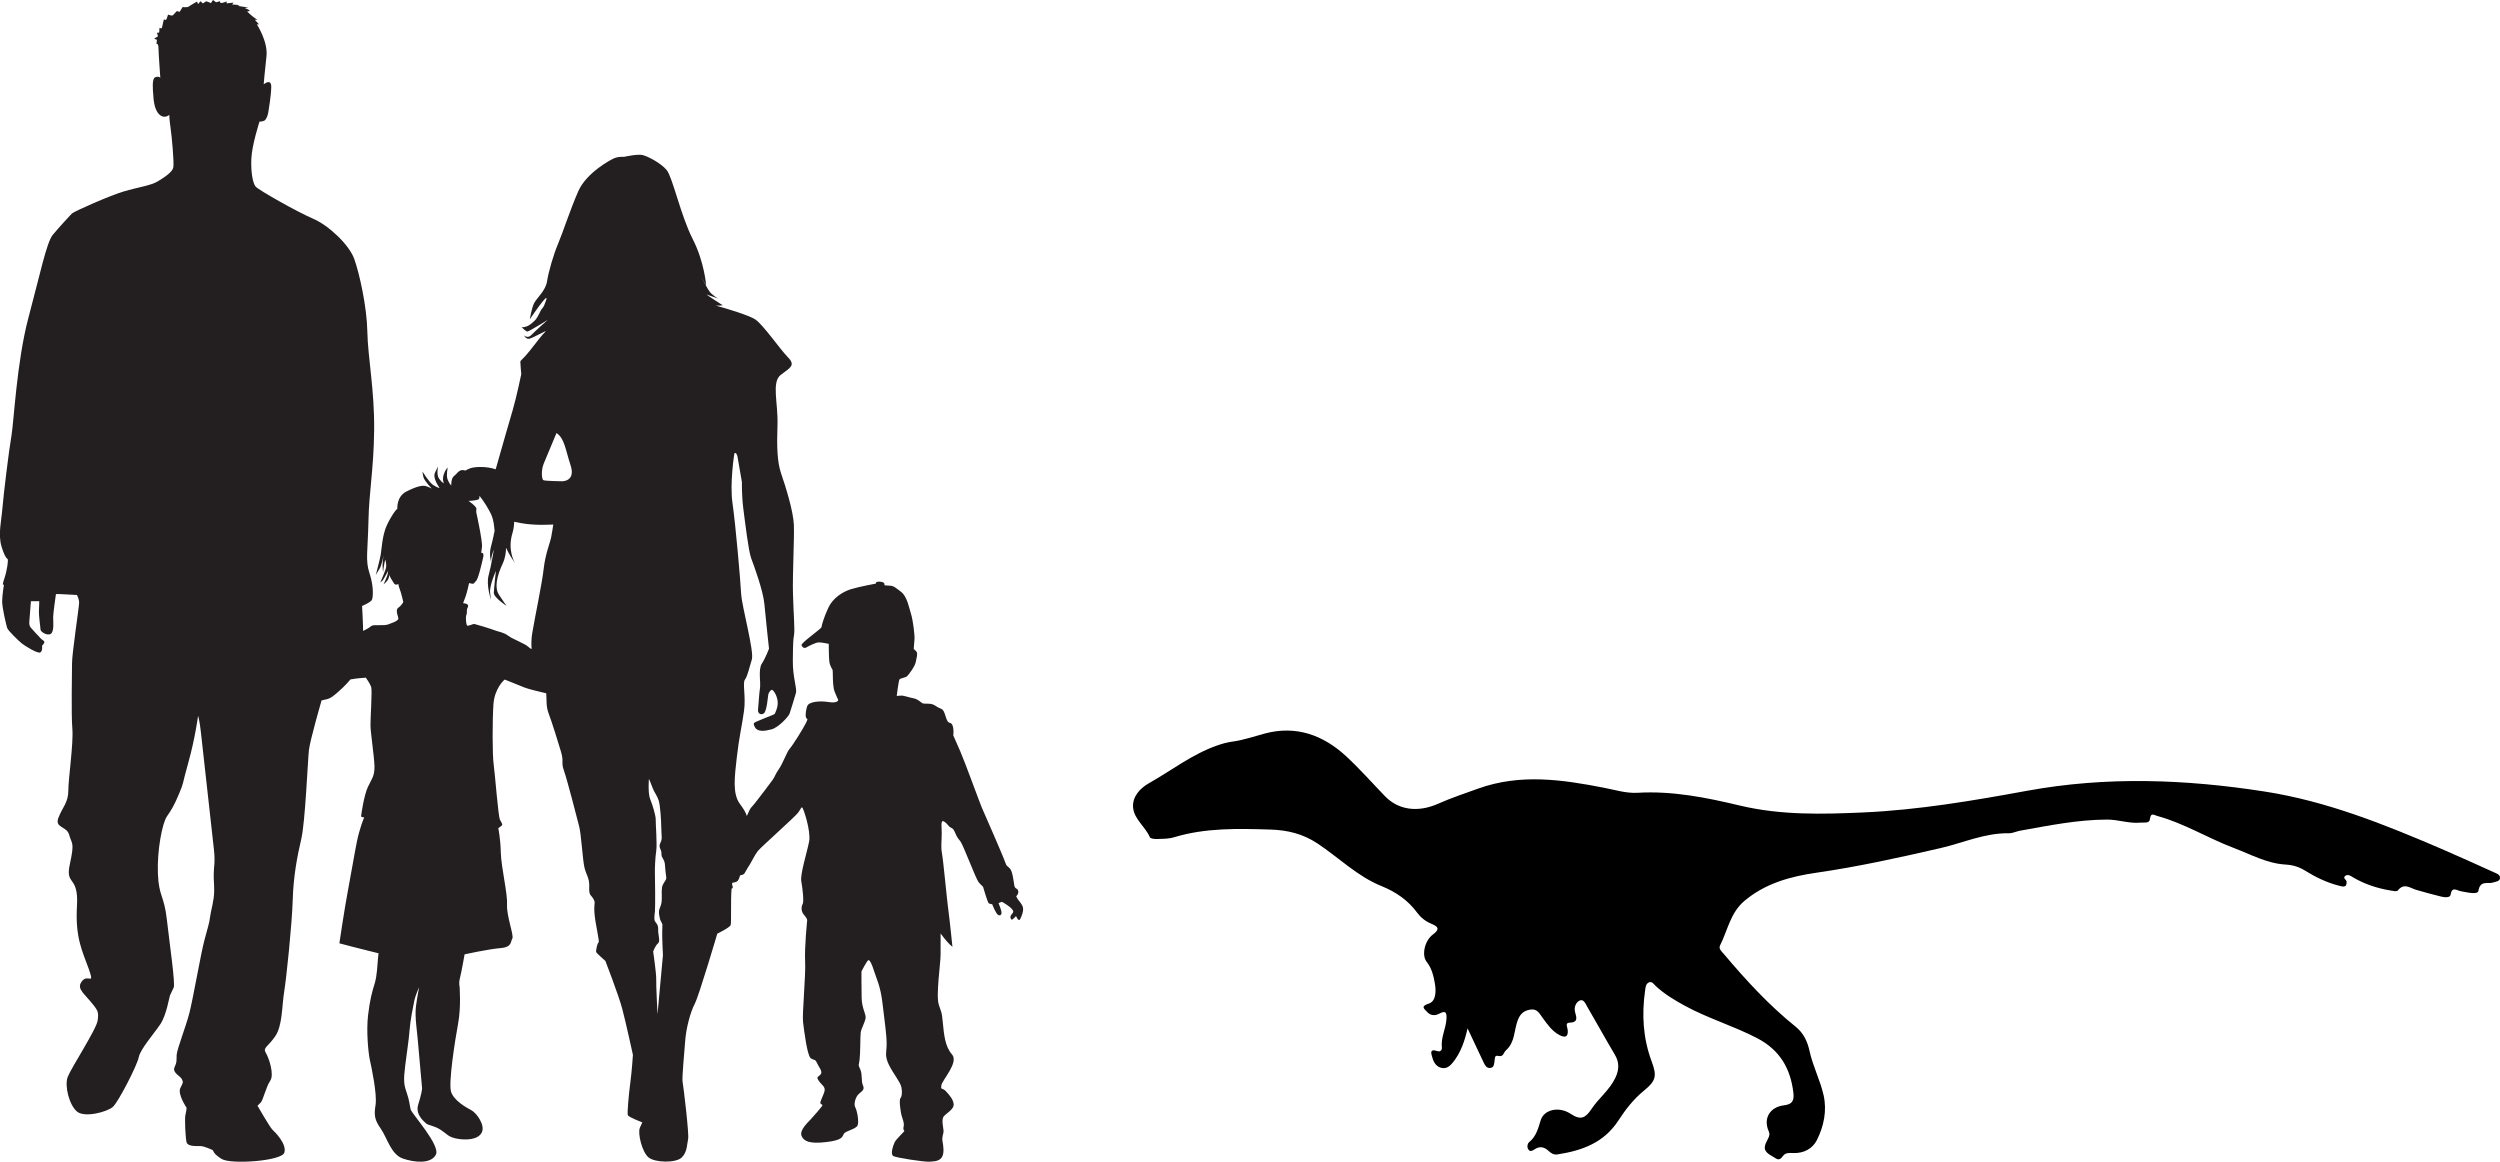
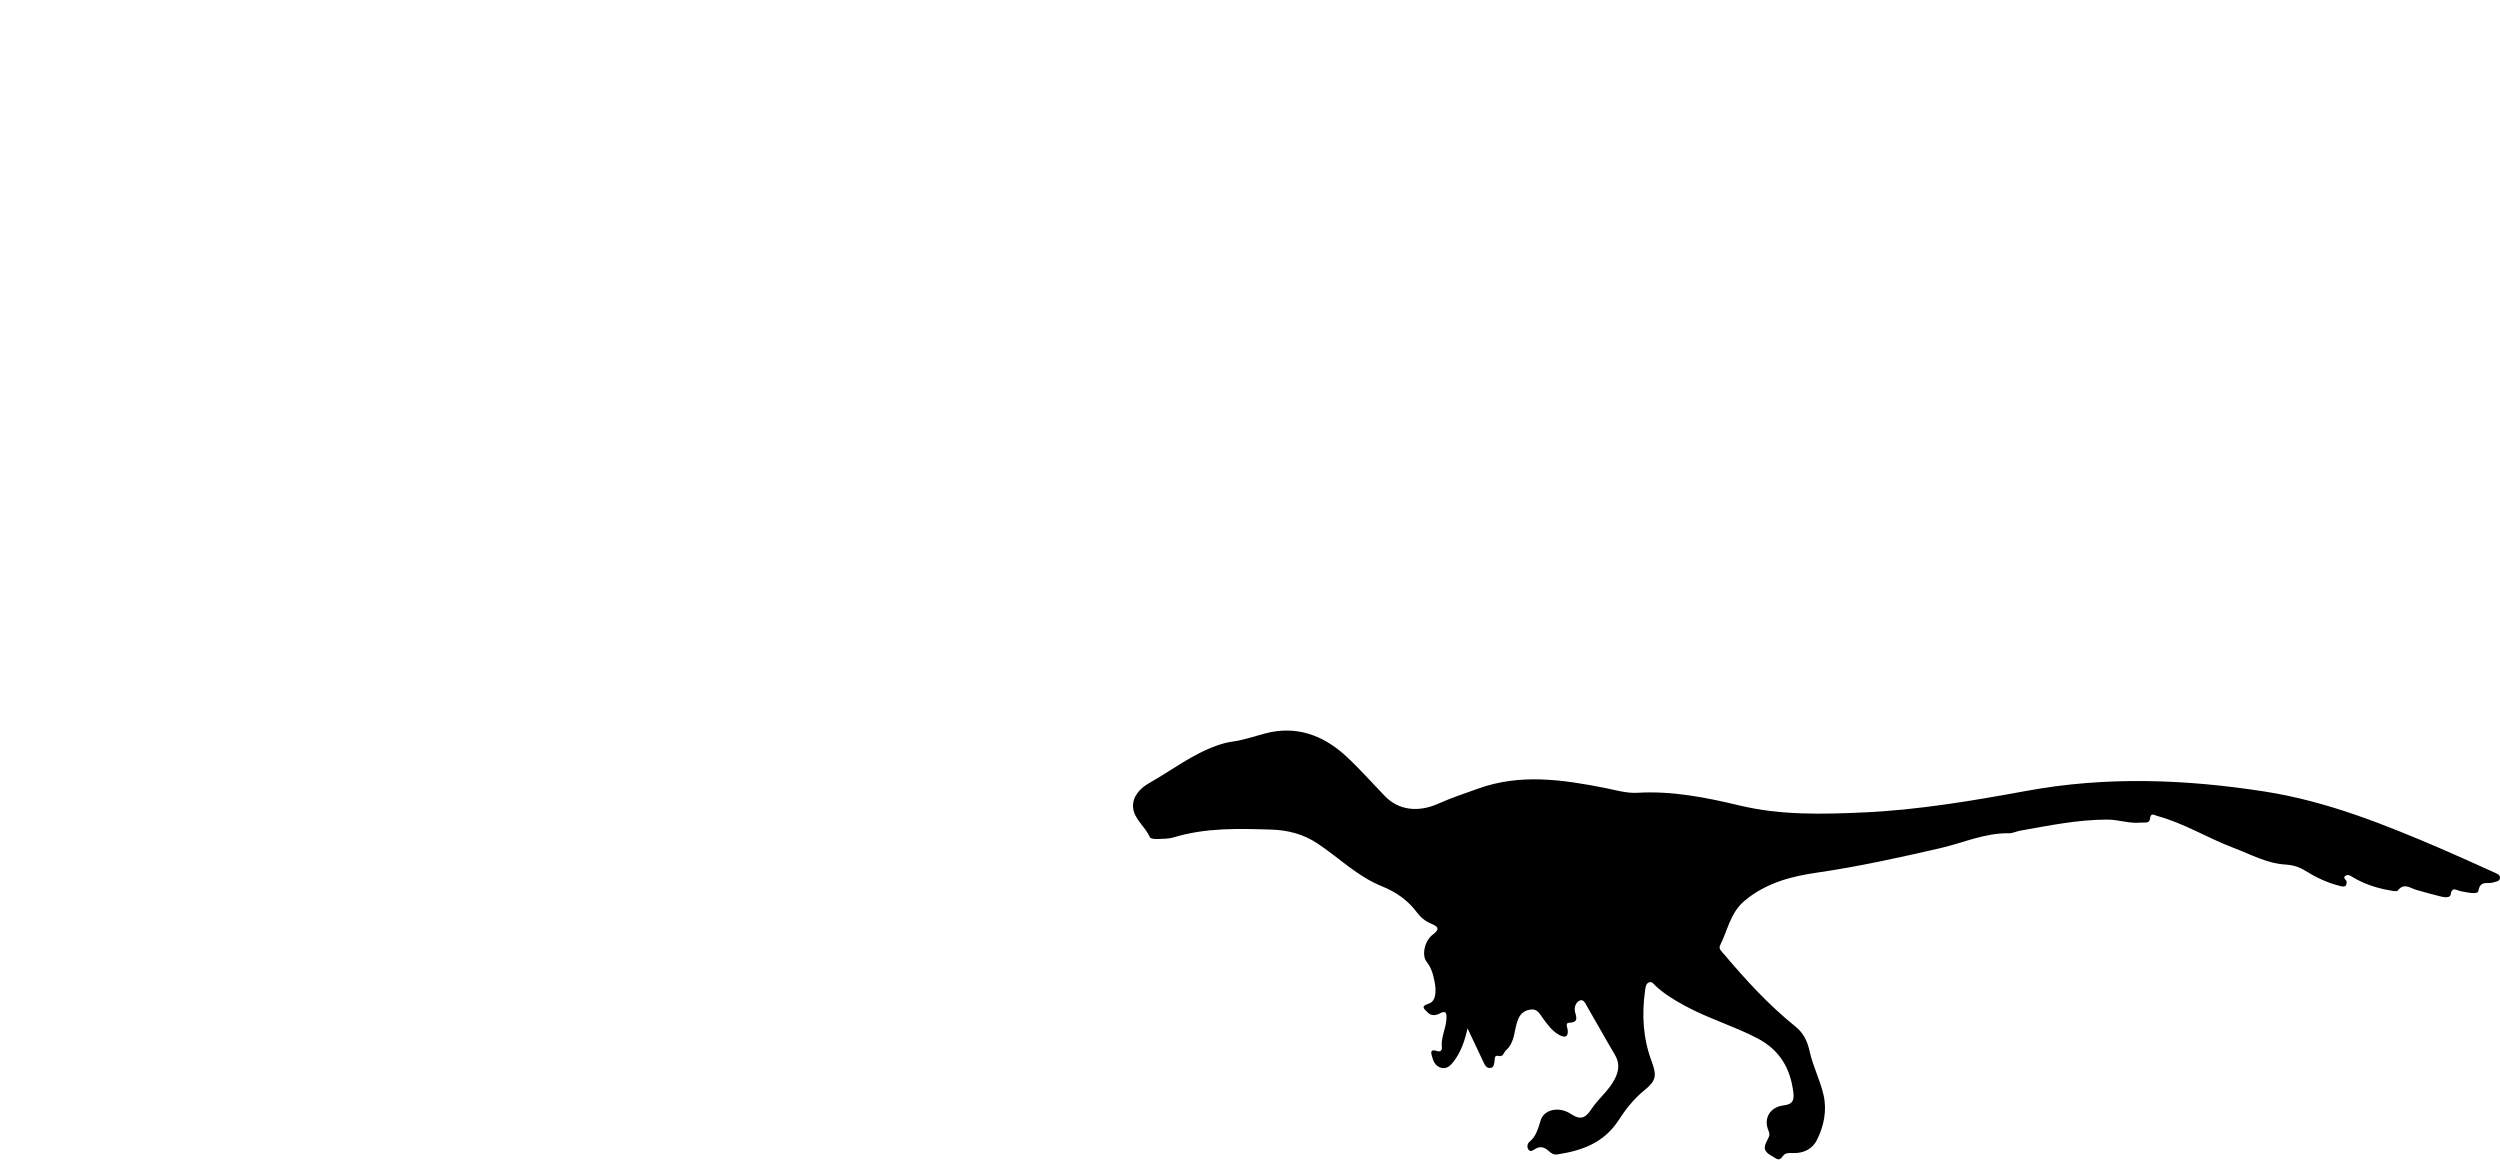
<svg xmlns="http://www.w3.org/2000/svg" id="Layer_2" viewBox="0 0 1056.14 490.8">
  <defs>
    <style>.cls-1{fill:#231f20;}</style>
  </defs>
  <g id="Layer_1-2">
    <g>
      <g>
        <path class="cls-1" d="M217.71,238.15s.05,.08,.06,.09c.03,.04,0,0-.06-.09Z" />
-         <path class="cls-1" d="M432.11,383.08c-.62-1.5-1.88-2.75-2.19-3.26-.31-.5-.62-1.18-.62-1.18,0,0,1.25-1.13,.81-2.37-.44-1.25-1.31-.56-1.63-2.31-.31-1.75-.68-5.69-1.75-6.94-1.07-1.25-1.5-.88-2.13-2.88-.62-2-9.07-21.26-9.82-22.95-.75-1.68-7.31-19.76-9.12-23.82-1.81-4.06-2.94-6.69-2.94-6.69,0,0,.62-4.88-1.44-5.31-2.06-.44-1.56-5.19-3.81-6-2.25-.82-2.56-1.94-4.88-2.07-2.31-.13-2.31,.06-2.94-.25-.62-.31-1.87-1.75-3.75-2.06-1.87-.32-4.13-1.25-5.32-1.12-1.19,.13-1.75,.13-1.75,.13,0,0,.75-6.13,1.12-6.88,.38-.75,2.56-.69,3.38-1.57,.81-.88,3.13-3.94,3.5-5.75,.38-1.81,.94-3.63,.38-4.44-.57-.81-1.19-1.12-1.19-1.12,0,0,.13-2.37,.31-4.06,.19-1.69-.68-8.44-1.44-10.75-.75-2.32-1.62-7.38-4.12-9.32-2.5-1.94-3.25-2.62-4.82-2.69-1.56-.06-2.31-.19-2.31-.19,0,0,.38-1.06-1.06-1.38-1.44-.31-2.44-.06-2.51,.31l-.06,.38s-7.13,1.31-10.57,2.38c-3.44,1.06-7.63,3.75-9.5,7.81-1.88,4.06-2.88,7.56-2.88,8.19s-8.75,6.69-8.44,7.63c.31,.94,1.13,1.5,2.06,.94,.94-.56,3.94-2.12,5.26-2.12s4.18,.63,4.18,.63c0,0,0,5.81,.25,7.56,.25,1.75,1.19,3.06,1.37,3.44,.19,.38-.12,6.63,.81,9.07,.94,2.44,1.56,3.56,1.56,3.56,0,0,.13,1.62-4.12,.94-4.26-.69-7.94,.13-8.7,1.25-.75,1.12-1.19,4.5-.75,5.37,.43,.88,1,0,0,2.13-1,2.13-5.75,9.69-6.94,11-1.18,1.31-2.88,6.19-4.5,8.5-1.63,2.31-1.69,3.25-2.69,4.63-1,1.38-5.69,7.63-7.51,9.88-1.81,2.25-1.81,1.75-2.75,4-.18,.44-.41,.91-.65,1.38-.45-1.6-1.53-3.22-2.95-5.15-3.19-4.33-2.19-11.46-1.26-19.76,.93-8.3,2.22-13.46,3.04-19.54,.83-6.1-.73-11.64,.38-13.16,1.13-1.51,1.81-5,2.91-8.46,1.08-3.47-4.25-22.51-4.52-27.87-.26-5.36-2.35-29.33-3.62-38-1.28-8.66,.77-21.22,.77-21.22,.76-.81,1.29,1.21,1.29,1.21l1.9,10.95s-.14,5.6,.61,11.37c.77,5.78,2.14,17.72,3.3,20.77,1.15,3.05,5.07,13.68,5.57,19.31,.51,5.63,1.96,18.88,1.96,18.88,0,0-1.49,3.97-3.05,6.36-1.56,2.41-.39,7.94-.76,10.27-.38,2.33-.63,7.4-.83,9.09-.22,1.68,1.3,2.54,2.52,1.55,1.23-.98,1.66-7.21,1.83-8,.17-.77,1.01-1.9,1.53-1.88,.52,.03,1.98,1.92,2.38,4.56,.39,2.63-1.03,5.16-1.18,5.54-.16,.39-3.6,1.52-6.27,2.7-2.67,1.17-3.17,1.01-2.09,3.03,1.08,2,4.09,1.64,6.99,.86,2.91-.76,7.18-5.38,7.63-6.67,.46-1.28,2.02-6.55,2.64-8.6,.63-2.06-1.38-6.59-1.28-13.89,.08-7.29,.15-8.6,.52-10.8,.37-2.19-.22-8.75-.46-17.24-.23-8.49,.62-23.31,.38-29.19-.23-5.88-3.62-16.62-5.33-21.52-1.71-4.91-1.92-11.44-1.59-20.68,.32-9.24-2.64-18.12,1.42-21.19,4.06-3.06,6.32-3.99,2.98-7.42-3.36-3.42-10.42-13.68-13.71-15.92-2.68-1.85-13.41-5.03-16.75-5.89,1.23,.08,2.95-.13,2.95-.13,0,0-7.34-4.67-6.69-4.51,.64,.17,4.62,1.66,4.62,1.66,0,0-1.52-.98-2.89-2.23-1.38-1.25-4.1-6.98-4.1-6.98l2.04,3.75s-.69-9.94-5.7-19.71c-5-9.77-8.5-26.11-10.97-29.1-2.46-2.99-8.05-5.87-10.24-6.37-2.2-.5-7.87,.79-7.87,.79,0,0-1.95-.22-3.81,.47-1.86,.69-12.04,6.32-15.41,13.98-3.38,7.66-6.61,17.68-8.52,22.15-1.91,4.47-4.09,11.93-4.69,15.94-.58,4.03-4.53,7.21-5.54,9.39-1.02,2.17-1.76,6.69-1.76,6.69,0,0,8.3-12.37,6.92-8.13-1.39,4.23-1.3,2.28-2.74,5.34-1.45,3.06-1.99,3.3-3.75,4.77-1.76,1.49-3.85,1.39-3.85,1.39,0,0,1.75,1.77,2.39,1.8,.65,.03,8.6-4.92,8.6-4.92,0,0-5.19,4.57-6.84,6.32-1.65,1.74-3.14,.23-3.14,.23,0,0,.69,1.6,2.15,1.41,1.45-.2,8.15-4.17,6.8-2.93-1.36,1.23-3.75,4.51-6.66,8.15-2.92,3.64-3.85,3.86-3.87,4.51-.03,.65,.39,5.24,.39,5.24,0,0-2.04,9.81-3.59,15.08-1.06,3.56-4.47,15.36-7.22,25.11-3.69-1.33-8.68-1.13-10.61-.49-.86,.29-1.58,.66-2.17,1.02-2.69-.93-3.38,1.32-4.67,2.16-1.48,.97-1.33,4.19-1.33,4.19,0,0-.92-1-1.55-2.66-.64-1.67,.06-4.93,.06-4.93,0,0-.87,.52-1.65,2.8-.79,2.28,.05,3.8,.05,3.8,0,0-.86-.26-2.04-1.95-1.17-1.69-.48-4.89-.44-5.13,.04-.23,0,0-1.25,2.51-1.24,2.51,1.88,6.32,1.85,6.5-.02,.18-1.06-.17-2.69-1.21-1.64-1.05-4.46-5.65-4.46-5.65,0,0,0,.84,.4,2.41,.41,1.57,3.52,4.77,3.52,4.77,0,0-1.51-.78-2.77-1.11-1.28-.32-3.83,.23-8.04,2.39-4.2,2.16-3.75,7.29-3.75,7.29l-.34,.25c-.34,.25-2.31,2.76-4.18,6.86-1.86,4.1-2.17,10.25-2.47,12.07-.29,1.82-2.13,8.81-2.13,8.81,0,0,.28-.61,1.48-2.47,1.14-1.77,1.76-5.72,1.81-6.07-.01,.13-.1,.75-.32,2.81-.26,2.37,.13,4.42,.13,4.42l.18-1.54c.19-1.53,.72-3.74,.72-3.74,0,0,.57,1.72,.4,3.14-.17,1.42-2.49,6.53-2.49,6.53,0,0,.27-.2,.83-.65,.56-.46,2.5-4.3,2.5-4.3,0,0-.13,.82-.25,1.59-.12,.76-1.7,4.19-1.7,4.19,0,0,1.66-1.3,2.08-2.44,.41-1.14,.34-1.75,.34-1.75l.11,.44c.11,.44,1.29,2.5,1.92,3.38,.64,.89,1.83,.23,1.83,.23,0,0,0,.72,.6,2.26,.6,1.54,1.45,5.29,1.45,5.29,0,0-.44,1.25-2.08,2.43-1.63,1.19,.4,4.28-.07,4.93-.46,.65-1.63,1.18-3.04,1.68-1.4,.5-1.46,.85-4.94,.78-3.48-.08-2.91,.13-4.53,1.2-.46,.3-1.31,.74-2.3,1.23-.03-3.39-.44-10.52-.44-10.52,0,0,3.52-1.5,4.12-2.54,.58-1.05,.85-5.81-.98-11.29-1.82-5.49-.72-9.21-.45-21.99,.26-12.79,2.21-21.61,2.41-38.45,.19-16.84-2.68-30.93-2.87-41.57-.2-10.64-3.33-24.54-5.49-30.68-2.15-6.13-10.97-14.36-17.43-17.1-6.46-2.74-23.11-12.14-24.28-13.57-1.18-1.44-2.02-5.81-1.82-11.61,.2-5.81,3.46-15.86,3.46-15.86,0,0,1.17,.06,2.02-.39,.85-.46,1.51-2.22,1.7-3.59,.2-1.37,1.17-6.79,1.24-10.64,.06-3.85-3.19-1.11-3.19-1.11,0,0,.45-5.62,1.17-11.81,.72-6.2-4.05-13.51-4.05-13.51,0,0,1.04,.07,.79-.13-.26-.2-1.63-1.83-1.63-1.83h1.1s-.33-.19-1.24-.78c-.91-.59-3.13-2.68-3.13-2.68,0,0,1.18-.2,1.04-.45-.13-.27-2.09-1.05-2.09-1.05l1.63-.19-4.7-.72s1.11-.25,.91-.32c-.19-.06-3.13-.26-3.13-.26l.59-.79-2.93,.32,.06-.78s-2.09,.71-2.42,.65c-.32-.06-.52-.78-.52-.78l-1.57,.46-1.31-.98-.85,1.31s-2.09-.91-2.15-.72c-.07,.19-1.31,.84-1.31,.84l-.91-.91s-.98,.98-1.04,1.18c-.07,.2-.46-1.05-.46-1.05,0,0-3.45,1.96-3.52,2.15-.06,.2-1.83,.33-2.02,.26-.21-.07-.52-.13-.52-.13l-1.31,2.08-1.18-.33s-1.24,1.37-1.64,1.76c-.38,.39-2.08-.26-2.08-.26,0,0-.58,1.96-.79,2.15-.19,.2-.98-.13-.98-.13l-.85,3.72h-1.05s.07,1.7-.12,1.83c-.2,.13-.91,.07-.91,.07l.46,1.5-1.63,1.04,1.18,.46-.2,1.7s.85-.26,.85,1.69,.78,12.66,.78,12.66c0,0-.52-.78-2.08-.26-1.57,.52-1.05,5.35-.92,7.18,.13,1.82,.27,6.26,2.48,8.48,2.22,2.22,4.31,.26,4.31,.26,0,0,0,1.83,.52,5.35,.53,3.53,1.57,14.89,1.18,16.84-.38,1.96-3.52,4.05-6.53,5.88-3,1.83-8.34,2.48-14.48,4.31-6.13,1.82-21.02,8.48-21.8,9.27-.79,.78-5.48,5.87-8.09,9.01-2.61,3.13-5.35,16.45-10.32,35.11-4.96,18.66-6.13,43.99-7.17,49.86-1.04,5.87-3.4,25.32-3.79,30.41-.39,5.09-1.95,11.23-.39,16.31,1.57,5.1,2.34,4.97,2.61,5.35,.25,.39-.13,4.31-1.43,8.22-1.31,3.92-.13,2.35-.13,2.35,0,0-.78,4.57-.78,7.31s1.7,9.79,2.08,11.09c.4,1.3,4.97,5.61,6.27,6.66,1.3,1.04,6.53,4.3,7.7,3.78,1.18-.52,.79-2.87,.79-2.87,0,0,.52-.4,.92-1.18,.38-.78-.79-1.17-1.3-1.7-.53-.52-3.92-4.18-4.44-4.83-.52-.65-.65-1.7-.52-2.74,.12-1.05,.65-8.35,.65-8.35h3.52s0,1.56-.13,3.91c-.13,2.35,.66,7.18,.66,8.09s2.74,2.74,4.3,1.83c1.56-.91,1.04-5.35,1.04-7.05s1.18-9.79,1.18-9.79h1.44l7.44,.4s.92,1.69,.92,3.26-3,21.41-3,25.45-.39,21.53,.13,27.8c.52,6.27-1.7,21.02-1.7,26.11s-2.48,7.05-4.18,11.48c-1.7,4.44,3.53,3.4,4.57,7.31,1.05,3.91,2.36,2.74,.26,12.27-2.09,9.53,3.79,4.3,3,17.75-.79,13.44,2.35,19.19,4.97,26.5,2.61,7.31-.27,2.09-2.74,5.09-2.48,3,.13,4.69,3.52,8.74,3.4,4.05,3.4,4.44,3,7.96-.39,3.53-11.22,20.1-12.66,23.89-1.43,3.78,.65,11.88,3.92,14.62,3.27,2.74,12.79,.13,15.14-1.95,2.35-2.09,10.31-17.62,10.96-21.02,.65-3.39,6.53-10.05,9.13-13.96,2.61-3.92,3.79-11.62,4.05-12.15,.26-.52,.78-1.69,1.56-3.26,.78-1.56-1.69-18.28-2.87-28.72-1.17-10.44-3.4-9.66-3.79-19.45-.39-9.78,1.83-21.27,3.79-24.14,1.96-2.87,3-4.44,5.23-9.79,2.21-5.35,.91-2.61,3.78-12.79,2.88-10.18,4.18-19.97,4.18-19.97,0,0,.65,1.96,1.18,6.92,.52,4.96,4.83,43.73,5.48,49.34,.66,5.61-.06,7.54-.06,10.87s.19,2.94,.19,6.95-1.47,8.51-1.76,11.06c-.3,2.54-.79,3.72-2.34,9.59-1.57,5.88-4.8,24.77-6.37,30.84-1.57,6.07-5.29,15.37-5.39,17.82-.1,2.45,.2,2.74-.88,5.09-1.07,2.35,2.55,3.72,3.13,5.09,.58,1.37,.58,1.18-.68,3.72-1.28,2.54,2.64,8.32,2.64,8.32,0,0-.09,1.47-.49,2.94-.39,1.47,0,9.88,.49,11.65,.5,1.76,3.82,1.57,5.68,1.57s4.89,1.57,5.28,1.67c.4,.1,0,1.47,3.92,3.82,3.91,2.34,25.36,.88,26.43-2.74,1.08-3.62-3.91-8.62-4.99-9.59-1.08-.98-6.36-10.18-6.36-10.18,0,0,.39-.39,1.37-1.37,.98-.98,2.25-6.66,4.01-9.21,1.76-2.54-.49-9.5-1.86-11.75-1.37-2.25,.79-2.45,3.92-6.95,3.13-4.5,2.84-12.82,3.81-18.8,.98-5.97,3.34-28.88,3.63-38.97,.29-10.08,1.95-18.59,3.61-25.64,1.67-7.05,2.75-33.38,3.23-37.6,.49-4.21,5.32-20.91,5.32-20.91,0,0,.26-.13,2.15-.53,1.9-.39,3.59-2.02,4.51-2.8,.59-.51,3.33-2.83,5.57-5.58,2.87-.54,6.49-.74,6.49-.74,0,0,1.77,2.45,2.26,3.92,.49,1.46-.33,13.01-.3,16.21,.03,3.2,1.62,13.26,1.69,17.37,.06,4.11-1.13,5.18-2.77,8.65-1.64,3.47-2.82,11.59-2.87,12.31-.05,.71,1.45,.41,1.29,.63-.16,.21-1.97,4.74-3.06,10.11-1.1,5.36-2.31,12.94-3.76,20.48-1.44,7.53-3.66,22.54-3.66,22.54,0,0,.34,.11,5.2,1.37,4.86,1.26,11.34,2.84,11.34,2.84l-.23,2.19c-.22,2.19-.37,7.23-1.37,10.5-1.01,3.27-2.04,6.72-2.83,13.58-.79,6.86,.15,16.05,.78,18.85,.64,2.81,3.11,14.47,2.4,18.93-.71,4.46-.41,6.32,2.24,10.11,2.64,3.79,4.28,10.86,9.31,12.57,5.02,1.71,11.85,2.32,13.92-1.63,2.08-3.94-10.24-17.35-10.66-19.17-.44-1.82-.49-3.75-1.69-7.14-1.21-3.39-1.35-5.15-.58-11.47,.77-6.33,1.49-10.43,1.81-14.71,.33-4.29,1.44-9.77,1.98-12.39,.53-2.62,2.08-5.87,2.08-5.87,0,0-.75,3.55-1.34,8.04-.6,4.48,.59,11.35,.84,15.07,.25,3.71,1.76,19.13,1.75,19.61-.02,.48-.3,2.6-1.65,6.9-1.35,4.3,2.7,7.24,3.37,7.95,.67,.71,3.46,.92,6.14,2.67,2.67,1.75,3.18,3.09,6.98,3.76,3.81,.67,8.79,.45,10.36-2.62,1.58-3.06-2.22-8.3-4.4-9.43-2.17-1.13-7.42-4.08-8.57-7.81-1.15-3.74,1.65-21.6,2.98-28.79,1.33-7.19,.6-15.38,.63-15.62,.04-.24-.48-1.16,.17-3.7,.65-2.55,1.94-9.93,1.94-9.93,0,0,10.18-2.23,15.18-2.63,5-.41,4.18-2.83,4.98-4.03,.79-1.2-2.5-9.61-2.23-14.33,.27-4.71-2.48-15.75-2.63-21.98-.15-6.22-1.07-10.29-1.07-10.29,0,0,.68-.49,1.37-1.05,.69-.55,.06-1.14-.67-2.58-.74-1.44-2.08-19.36-2.65-23.37-.57-4-.56-18.76-.09-25.43,.46-6.67,4.61-10.4,4.79-10.38,.18,.03,6.17,2.49,8.44,3.39,1.55,.62,6.1,1.72,9.07,2.41,.21,2.71-.14,5.44,1,8.48,1.51,3.98,3.87,11.66,5.22,16.16,1.34,4.51-.09,4.3,1.3,8.15,1.37,3.85,5.53,20.09,6.41,23.53,.87,3.44,1.42,13.63,2.17,17.06,.75,3.43,2.25,4.54,2.06,8.44-.19,3.9,.89,3.31,1.84,5.18,.95,1.87,.06,1.18,.37,5.76,.3,4.57,2.28,12.1,1.74,12.47-.55,.36-1.23,3.59-.99,4.12,.24,.53,3.87,3.71,3.87,3.71,0,0,5.56,14.36,7.11,20.17,1.54,5.82,4.52,19.51,4.52,19.51,0,0-.47,7.15-1.09,11.68-.61,4.55-1.4,12.86-1.06,13.78,.35,.92,6.12,3.04,6.12,3.04l-1.03,2.29c-1.02,2.3,.93,10.35,3.69,12.56,2.76,2.23,11.5,2.39,13.96,.04,2.46-2.36,2.23-5.76,2.73-7.81,.49-2.07-2.03-22.68-2.34-24.25-.3-1.59,.72-12.1,1.11-17.3,.38-5.2,2.15-12.02,4.02-15.58,1.85-3.55,9.53-29.66,9.53-29.66,0,0,5.2-2.48,5.65-3.63,.37-.97-.05-10.09,.38-15.35,.33-.12,.52-.34,.52-.69,0-.27-.16-.69-.32-1.06,.04-.27,.09-.52,.14-.73,0-.02,.01-.04,.02-.06,.69-.07,1.85-.27,2.28-.83,.63-.81,.94-2.25,.94-2.25,0,0,1.57-.24,1.88-.87,.31-.63,2.19-3.75,2.38-3.94,.19-.19,2-3.94,3.31-5.56,1.31-1.63,15.63-14.32,17.01-16.19,1.37-1.88,1.18-2.31,1.68-2.13,.5,.19,3.75,9.94,2.93,14.32-.81,4.38-3.87,13.88-3.31,16.88,.56,3,1.19,8.63,.56,9.63-.63,1-.63,3.06,.38,4.25,1,1.19,1.59,2.08,1.55,2.5-.03,.43-1.18,11.45-.87,17.44,.32,6-1.31,22.2-.87,25.7,.43,3.5,1.74,14.13,3.25,15.2,1.5,1.06,1.82,.18,2.62,2,.82,1.81,2.57,3.63,1.56,4.81-1,1.19-1.99,.88-.87,2.62,1.13,1.75,2.82,2.5,2.56,4.19-.25,1.69-2.25,5-1.75,5.5,.5,.5,.87,.5,.81,.82-.06,.31-3.69,4.56-5.12,6.06-1.43,1.5-4.63,4.56-3.69,6.81,.94,2.25,3.31,3.44,10.31,2.62,7.01-.81,6.82-2.19,7.56-3.5,.75-1.31,5.19-1.94,5.82-3.62,.62-1.69-.26-6.25-1-7.56-.75-1.32,.06-4.32,1.38-5.56,1.31-1.25,2.75-1.81,1.87-3.69-.87-1.87-.12-4.37-1.13-6.75-1-2.38-.69-1.12-.31-4.06,.38-2.94,.25-10.07,.5-11.69,.25-1.63,2.13-4.81,2.07-6.38-.06-1.57-1.57-4-1.69-8-.12-4-.07-11.32-.07-11.32,0,0,2.38-4.69,2.94-4.75,.57-.06,1.44,1.57,2.38,4.63,.93,3.07,2.69,6.13,3.56,13.63,.88,7.5,1.75,13.31,1.75,17s-.94,5,.88,8.81c1.81,3.81,4.93,7.38,5.37,9.69,.44,2.32,.12,4.07-.44,4.57-.56,.5-.12,5.69,.81,8.31,.94,2.63,.63,3.19,.5,3.94-.13,.75,.06,1.38,.37,1.51,.32,.12-3.43,3.37-4.12,4.88-.69,1.5-1.82,4.93-.63,5.75,1.19,.81,13.38,2.56,15.13,2.44,1.75-.12,4.19-.06,5.38-1.75,1.19-1.69,.74-4.81,.37-6.81-.37-2,.44-3.19,.44-4.32s-1.06-4.87,.06-6.25c1.13-1.38,4.19-2.93,4.19-4.94s-1.63-3.94-3.26-5.69c-1.62-1.75-2.24-.25-1.93-2.5,.31-2.25,7.5-9.7,4.49-13.07-3-3.38-3.38-8.5-3.87-13.38-.5-4.88-.38-3.57-1.69-7.57-1.31-4.01,.75-17.38,.75-21.38v-8.75s2.62,3.51,3.81,4.57l1.19,1.06s-1.19-11.75-1.76-15.75c-.56-4-2.08-20.61-2.65-23.67-.56-3.06-.11-4.9-.11-8.53s-.69-6.31,1.5-4.63c.78,.6,1.51,1.75,2.07,2.07,.56,.31,1.25,.31,2.06,2.25,.81,1.94,1.13,2.31,2.25,3.69,1.13,1.37,6.56,15.88,7.69,17.26,1.13,1.37,1.82,1.69,1.94,2.13,.12,.44,1.87,6.37,2.31,6.75,.44,.37,1.5,.44,1.5,.44,0,0,1.57,4.13,2.57,4.56,1,.44,1.44-.32,1.37-1.19-.06-.87-1.25-3.81-1.25-3.81,0,0,1.06-.56,1.38-.56s3.06,1.81,3.81,2.56c.75,.75,1.12,1.25,1,1.75-.12,.5-1.18,1.31-1.18,2s.31,1.44,.81,1.13c.5-.31,1.57-1.44,1.57-1.44,0,0,1,2.44,1.63,1.44,.62-1,1.81-3.88,1.18-5.37ZM229.65,195.98c1.12-2.78,5.44-13.04,5.44-13.04,3.4,2.23,3.76,6.94,5.98,13.7,2.21,6.77-3.56,6.67-3.56,6.67,0,0-7.33-.07-7.99-.48-.66-.43-.98-4.06,.13-6.84Zm-14.93,72.62c-1.76-1.43-4.07-1.68-5.6-2.28-1.53-.61-8.13-2.63-8.72-2.72-.59-.09-2.63,1.03-3.05,.66-.43-.37-.78-3.44-.29-4.62,.49-1.19-.25-1.43,.56-3.1,.81-1.68-1.96-1.7-1.96-1.7,0,0,.38-1.26,.97-2.67,.58-1.41,1.54-5.84,1.54-5.84l1.11,.24c1.11,.24,.82-.24,1.8-1.1,.98-.87,2.45-7.44,3.02-9.88,.57-2.44-.77-1.99-.77-1.99,0,0-.07-.31,.28-2.48,.35-2.17-2.41-14.72-2.41-14.72,0,0-.05-.43,.06-1.43,.1-1.01-3.32-3.36-3.32-3.36,0,0,.59,.1,3.01-.3,1.47-.24,1.59-.5,1.62-1.84,1.87,2.25,4.11,6.07,4.94,7.88,1.25,2.73,1.42,6.98,1.42,6.98,0,0-.72,3.74-1.55,6.73-.85,3,.07,6.28,.07,6.28l.07-1.2c.07-1.19,1.16-4.26,1.09-3.8-.08,.47-1.02,6.34-2.17,10.61-1.17,4.27,.98,10.4,.98,10.4l-.37-2.95c-.36-2.94,2.44-9.24,2.44-9.24,0,0-.79,7.22-.88,9.25-.08,2.03,5.38,5.55,5.38,5.55,0,0-1.28-1.76-3.22-4.73-1.93-2.96-.93-7.74,1.63-13.23,1.03-2.23,1.37-4.67,1.37-6.6,1.24,2.78,3.51,6.13,3.95,6.76-.53-.82-3.39-5.88-1.22-13,.45-1.46,.66-3.07,.72-4.74,1.15,.26,2.25,.47,3.23,.64,5.95,1.07,13.27,.52,13.27,.52,0,0-.42,3.24-.91,5.56-.5,2.33-2.43,6.92-3.13,13.15-.69,6.23-3.74,20.56-4.85,27.28-.38,2.34-.43,4.62-.24,6.63-.46-.2-.89-.45-1.23-.79-1.56-1.58-6.87-3.39-8.62-4.81Zm65.23,105.31c-.56,1.24-.37,3.6-.38,5.75,0,2.14-.43,2.91-1.01,4.44-.55,1.54,.38,4.52,.38,4.52l.88,1.8s.03,1.37-.06,3.23c-.09,1.85,.3,9.89,.3,9.89l-2.29,24.93s-.65-12.65-.55-14.8c.1-2.14-1.28-11.7-1.28-11.7,0,0,.89-2.5,2.02-3.42,1.13-.93-.01-3.72,.09-5.76,.1-2.06-.75-2.69-1.29-3.5-.56-.81-.25-2.65-.08-4.3,.18-1.66,.08-13.8-.01-16.04-.07-2.26,.15-6.84,.57-9.56,.42-2.72-.3-11.86-.23-13.22,.06-1.37-1.27-6.03-2.32-8.53-1.06-2.5-.55-8.63-.55-8.63,0,0,1.32,3.1,1.74,4.29,.43,1.19,1.82,3.02,2.4,4.91,.6,1.89,1.07,8.26,1.09,11.69,.03,3.43,.57,4.33-.41,6.24-.96,1.92,.57,2.58,.47,4.53-.09,1.96,1.38,2.03,1.52,5.06,.16,3.05,.56,4.63,.53,5.31-.04,.69-.96,1.62-1.51,2.86Z" />
      </g>
-       <path d="M619.99,434.39c-1.21,5.39-2.83,10.13-6.03,14.23-1.19,1.52-2.65,2.94-4.77,2.56-2.25-.41-3.47-2.19-4.03-4.24-.43-1.57-1.59-4.13,2.12-2.88,1.29,.43,1.95-.56,1.85-1.47-.51-4.24,1.7-8,1.93-12.1,.13-2.36-.07-3.89-2.99-2.28-1.84,1.02-3.81,.85-5.21-.75-1.04-1.19-3.02-2.29,.76-3.5,3.19-1.02,3.06-5.57,2.55-8.49-.54-3.11-1.28-6.39-3.49-9.18-2.2-2.78-.81-8.92,2.61-11.46,3.27-2.43,2.13-3.44-.72-4.63-2.39-.99-4.41-2.63-5.91-4.66-3.88-5.26-9.01-8.77-14.98-11.18-10.29-4.15-18.1-12.07-27.16-18.07-6.14-4.06-12.67-5.61-19.67-5.83-13.75-.42-27.52-.81-40.95,3.27-2.22,.68-4.69,.63-7.05,.72-1.05,.04-2.82-.14-3.07-.72-1.91-4.49-6.65-7.63-7.1-12.53-.42-4.55,2.88-8.16,6.64-10.29,9.58-5.42,18.36-12.31,28.89-15.99,2.08-.73,4.24-1.33,6.41-1.62,4.72-.63,9.16-2.2,13.72-3.42,13.12-3.51,24.57,.6,34.28,9.55,5.77,5.32,10.98,11.25,16.44,16.9,5.62,5.82,13.8,7.09,22.57,3.18,5.5-2.45,11.17-4.33,16.82-6.36,17.82-6.41,35.56-3.8,53.33-.32,4.66,.91,9.28,2.37,14.02,2.09,14.73-.87,29.05,2.01,43.15,5.38,17.37,4.15,34.88,3.71,52.36,2.92,23.23-1.05,46.25-4.97,69.01-9.14,33.7-6.17,66.97-4.88,100.39,.31,26.16,4.06,50.53,13.85,74.68,24.22,7.41,3.18,14.74,6.55,22.09,9.86,1.13,.51,2.69,.96,2.66,2.38-.04,1.55-1.74,1.55-2.89,1.96-2.22,.78-5.49-1.14-6.25,3.58-.27,1.69-4.86,.59-7.49,.1-1.65-.31-3.69-2.17-4.26,1.53-.2,1.32-2.52,1.09-3.86,.78-3.53-.83-7.02-1.86-10.52-2.83-2.65-.74-5.28-3.21-7.93,.26-.39,.51-2.11,.13-3.17-.05-5.5-.92-10.73-2.62-15.58-5.45-1.05-.61-2.25-1.64-3.47-.66-1.13,.92,.54,1.54,.6,2.36,.21,2.85-1.85,2.09-3.22,1.74-5.09-1.3-9.81-3.56-14.25-6.33-2.61-1.62-5.18-2.41-8.36-2.6-7.85-.46-14.75-4.34-21.97-7.07-10.87-4.11-20.84-10.37-32.14-13.45-1.47-.4-2.8-1.64-3.14,1.34-.22,1.95-2.53,1.32-4.03,1.47-4.75,.47-9.25-1.3-14.06-1.29-12.52,.04-24.64,2.54-36.84,4.71-1.55,.28-3.08,1.1-4.61,1.07-10.16-.19-19.36,4.07-28.98,6.28-17.32,3.99-34.64,7.82-52.25,10.37-10.96,1.58-21.6,4.42-30.5,11.89-6.02,5.06-7.11,12.48-10.34,18.87-.72,1.42,.76,2.59,1.67,3.67,9.28,11,18.99,21.57,30.25,30.63,3.29,2.65,4.98,6.08,5.92,10.4,1.38,6.28,4.45,12.19,5.89,18.47,1.5,6.52,.15,13.17-2.84,19.08-1.82,3.6-5.5,5.58-9.9,5.44-1.55-.05-3.3-.28-4.38,1.21-1.84,2.53-2.51,1.24-4.85-.04-4.32-2.36-2.82-4.58-1.51-7.2,.61-1.22,.87-1.93,.25-3.35-2.27-5.27,.58-10.09,6.47-10.78,3.58-.42,4.41-1.99,4.01-5.36-1.22-10.29-5.78-18.05-15.25-22.99-9.98-5.21-20.83-8.37-30.71-13.78-4.33-2.37-8.48-4.87-12.12-8.21-.87-.8-1.64-2.3-3.11-1.51-1.2,.64-1.27,2.09-1.45,3.36-1.45,10.17-.87,20.15,2.75,29.87,2.32,6.23,1.88,8.26-3.22,12.4-4.37,3.56-7.81,7.99-10.76,12.55-6.19,9.55-15.45,12.8-25.84,14.41-1.57,.24-2.7-.56-3.79-1.56-1.67-1.53-3.5-2.04-5.6-.74-.88,.55-1.99,1.5-2.88,.16-.66-1-.37-2.46,.41-3.1,3.01-2.45,3.75-5.83,4.86-9.3,1.4-4.36,7.61-5.93,12.63-2.61,4.36,2.89,6.29,1.7,8.79-2.04,3.05-4.57,7.61-8,10.06-13.12,1.64-3.43,1.79-6.51-.21-9.87-3.96-6.65-7.67-13.44-11.58-20.12-.75-1.28-1.58-3.54-3.31-2.69-1.51,.74-2.45,2.8-1.88,4.89,.61,2.26,1.42,4.34-2.44,4.45-1.92,.05-.77,1.98-.68,3.07,.27,2.96-1.06,3.39-3.38,2.2-3.22-1.64-5.19-4.56-7.25-7.36-1.29-1.76-2.25-3.91-5.1-3.46-2.74,.43-4.32,1.72-5.38,4.5-1.62,4.25-1.08,9.31-5.03,12.77-1.04,.91-.91,2.88-3.24,2.3-1.67-.41-1.37,1.28-1.55,2.27-.22,1.23-.17,2.72-1.88,2.83-1.53,.11-2.15-1.17-2.7-2.3-2.31-4.82-4.56-9.66-6.84-14.5Z" />
+       <path d="M619.99,434.39c-1.21,5.39-2.83,10.13-6.03,14.23-1.19,1.52-2.65,2.94-4.77,2.56-2.25-.41-3.47-2.19-4.03-4.24-.43-1.57-1.59-4.13,2.12-2.88,1.29,.43,1.95-.56,1.85-1.47-.51-4.24,1.7-8,1.93-12.1,.13-2.36-.07-3.89-2.99-2.28-1.84,1.02-3.81,.85-5.21-.75-1.04-1.19-3.02-2.29,.76-3.5,3.19-1.02,3.06-5.57,2.55-8.49-.54-3.11-1.28-6.39-3.49-9.18-2.2-2.78-.81-8.92,2.61-11.46,3.27-2.43,2.13-3.44-.72-4.63-2.39-.99-4.41-2.63-5.91-4.66-3.88-5.26-9.01-8.77-14.98-11.18-10.29-4.15-18.1-12.07-27.16-18.07-6.14-4.06-12.67-5.61-19.67-5.83-13.75-.42-27.52-.81-40.95,3.27-2.22,.68-4.69,.63-7.05,.72-1.05,.04-2.82-.14-3.07-.72-1.91-4.49-6.65-7.63-7.1-12.53-.42-4.55,2.88-8.16,6.64-10.29,9.58-5.42,18.36-12.31,28.89-15.99,2.08-.73,4.24-1.33,6.41-1.62,4.72-.63,9.16-2.2,13.72-3.42,13.12-3.51,24.57,.6,34.28,9.55,5.77,5.32,10.98,11.25,16.44,16.9,5.62,5.82,13.8,7.09,22.57,3.18,5.5-2.45,11.17-4.33,16.82-6.36,17.82-6.41,35.56-3.8,53.33-.32,4.66,.91,9.28,2.37,14.02,2.09,14.73-.87,29.05,2.01,43.15,5.38,17.37,4.15,34.88,3.71,52.36,2.92,23.23-1.05,46.25-4.97,69.01-9.14,33.7-6.17,66.97-4.88,100.39,.31,26.16,4.06,50.53,13.85,74.68,24.22,7.41,3.18,14.74,6.55,22.09,9.86,1.13,.51,2.69,.96,2.66,2.38-.04,1.55-1.74,1.55-2.89,1.96-2.22,.78-5.49-1.14-6.25,3.58-.27,1.69-4.86,.59-7.49,.1-1.65-.31-3.69-2.17-4.26,1.53-.2,1.32-2.52,1.09-3.86,.78-3.53-.83-7.02-1.86-10.52-2.83-2.65-.74-5.28-3.21-7.93,.26-.39,.51-2.11,.13-3.17-.05-5.5-.92-10.73-2.62-15.58-5.45-1.05-.61-2.25-1.64-3.47-.66-1.13,.92,.54,1.54,.6,2.36,.21,2.85-1.85,2.09-3.22,1.74-5.09-1.3-9.81-3.56-14.25-6.33-2.61-1.62-5.18-2.41-8.36-2.6-7.85-.46-14.75-4.34-21.97-7.07-10.87-4.11-20.84-10.37-32.14-13.45-1.47-.4-2.8-1.64-3.14,1.34-.22,1.95-2.53,1.32-4.03,1.47-4.75,.47-9.25-1.3-14.06-1.29-12.52,.04-24.64,2.54-36.84,4.71-1.55,.28-3.08,1.1-4.61,1.07-10.16-.19-19.36,4.07-28.98,6.28-17.32,3.99-34.64,7.82-52.25,10.37-10.96,1.58-21.6,4.42-30.5,11.89-6.02,5.06-7.11,12.48-10.34,18.87-.72,1.42,.76,2.59,1.67,3.67,9.28,11,18.99,21.57,30.25,30.63,3.29,2.65,4.98,6.08,5.92,10.4,1.38,6.28,4.45,12.19,5.89,18.47,1.5,6.52,.15,13.17-2.84,19.08-1.82,3.6-5.5,5.58-9.9,5.44-1.55-.05-3.3-.28-4.38,1.21-1.84,2.53-2.51,1.24-4.85-.04-4.32-2.36-2.82-4.58-1.51-7.2,.61-1.22,.87-1.93,.25-3.35-2.27-5.27,.58-10.09,6.47-10.78,3.58-.42,4.41-1.99,4.01-5.36-1.22-10.29-5.78-18.05-15.25-22.99-9.98-5.21-20.83-8.37-30.71-13.78-4.33-2.37-8.48-4.87-12.12-8.21-.87-.8-1.64-2.3-3.11-1.51-1.2,.64-1.27,2.09-1.45,3.36-1.45,10.17-.87,20.15,2.75,29.87,2.32,6.23,1.88,8.26-3.22,12.4-4.37,3.56-7.81,7.99-10.76,12.55-6.19,9.55-15.45,12.8-25.84,14.41-1.57,.24-2.7-.56-3.79-1.56-1.67-1.53-3.5-2.04-5.6-.74-.88,.55-1.99,1.5-2.88,.16-.66-1-.37-2.46,.41-3.1,3.01-2.45,3.75-5.83,4.86-9.3,1.4-4.36,7.61-5.93,12.63-2.61,4.36,2.89,6.29,1.7,8.79-2.04,3.05-4.57,7.61-8,10.06-13.12,1.64-3.43,1.79-6.51-.21-9.87-3.96-6.65-7.67-13.44-11.58-20.12-.75-1.28-1.58-3.54-3.31-2.69-1.51,.74-2.45,2.8-1.88,4.89,.61,2.26,1.42,4.34-2.44,4.45-1.92,.05-.77,1.98-.68,3.07,.27,2.96-1.06,3.39-3.38,2.2-3.22-1.64-5.19-4.56-7.25-7.36-1.29-1.76-2.25-3.91-5.1-3.46-2.74,.43-4.32,1.72-5.38,4.5-1.62,4.25-1.08,9.31-5.03,12.77-1.04,.91-.91,2.88-3.24,2.3-1.67-.41-1.37,1.28-1.55,2.27-.22,1.23-.17,2.72-1.88,2.83-1.53,.11-2.15-1.17-2.7-2.3-2.31-4.82-4.56-9.66-6.84-14.5" />
    </g>
  </g>
</svg>